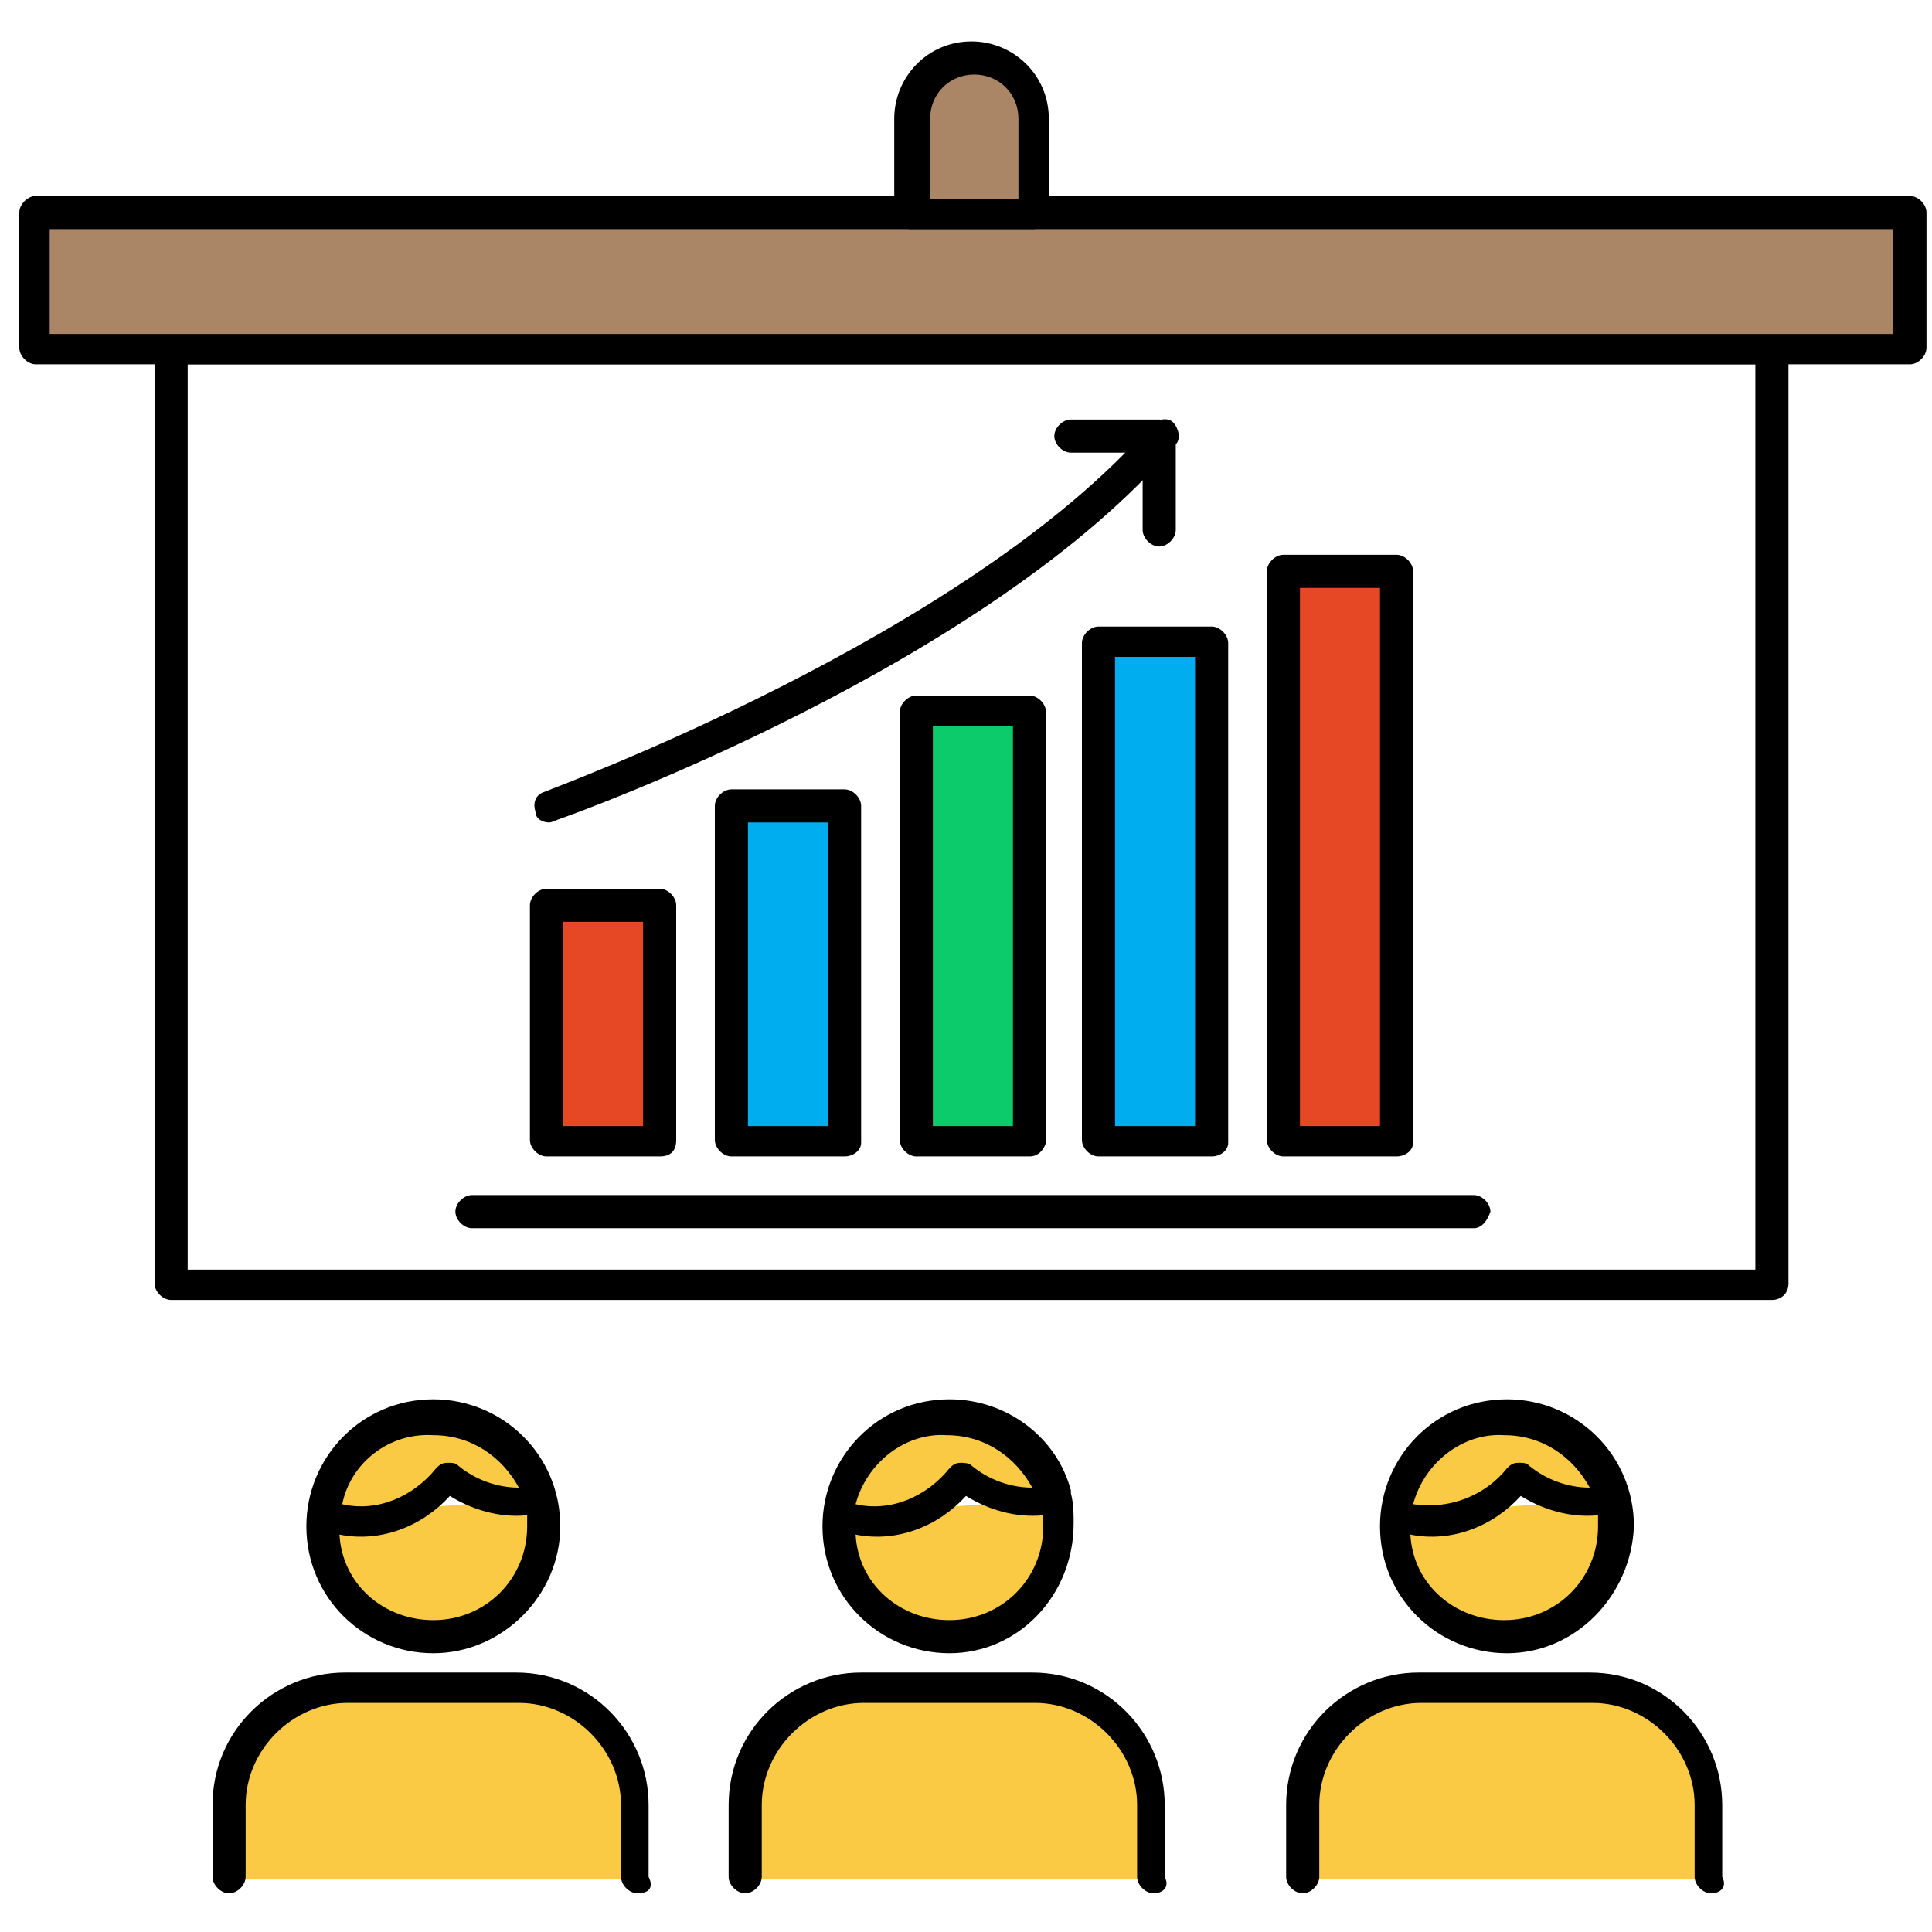
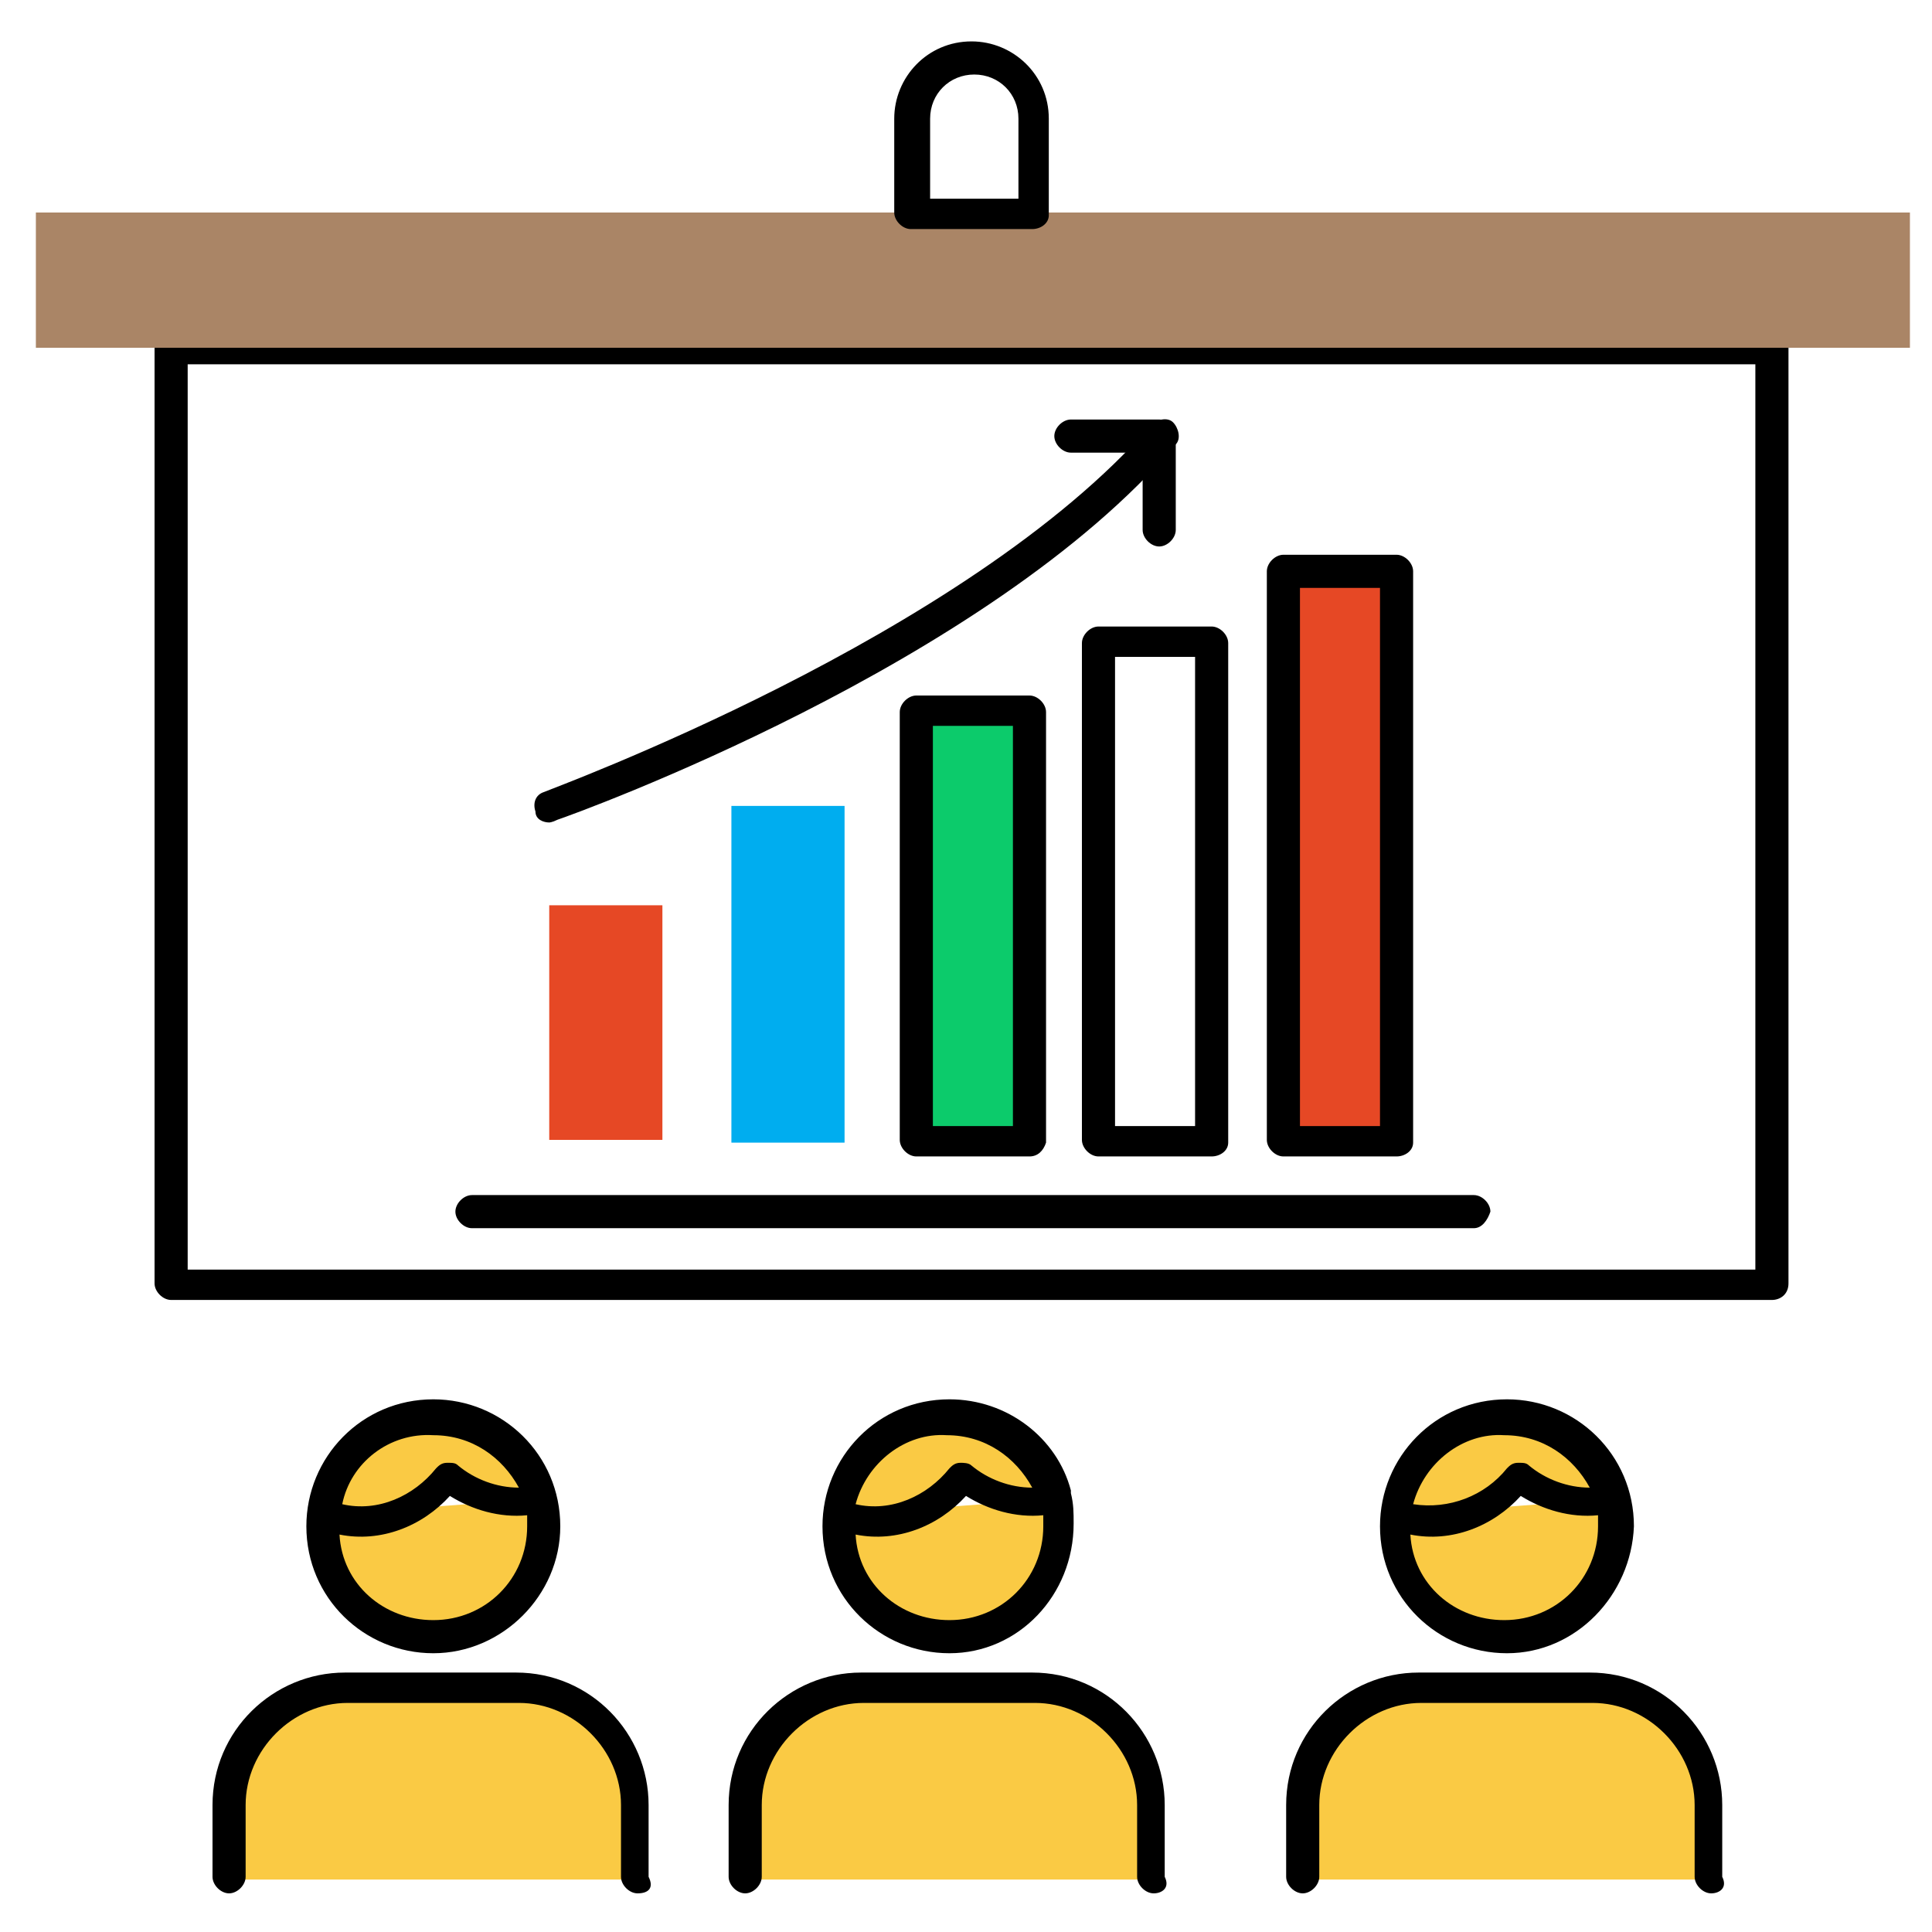
<svg xmlns="http://www.w3.org/2000/svg" version="1.1" id="Capa_1" x="0px" y="0px" width="70px" height="70px" viewBox="0 0 70 70" style="enable-background:new 0 0 70 70;" xml:space="preserve">
  <style type="text/css">
	.st0{fill:#AA8566;}
	.st1{fill:#E64825;}
	.st2{fill:#00ADEF;}
	.st3{fill:#0CCB6B;}
	.st4{fill:#FACA44;}
</style>
  <g>
    <g>
      <g>
        <path d="M64.2,47.1h-58c-0.3,0-0.6-0.3-0.6-0.6v-34c0-0.3,0.3-0.6,0.6-0.6h58c0.3,0,0.6,0.3,0.6,0.6v34     C64.8,46.9,64.5,47.1,64.2,47.1z M6.8,46h56.8V13.2H6.8V46z" />
      </g>
      <g>
        <g>
          <rect x="1.3" y="7.7" class="st0" width="67.9" height="4.9" />
        </g>
        <g>
-           <path d="M69.2,13.2H1.3c-0.3,0-0.6-0.3-0.6-0.6V7.7c0-0.3,0.3-0.6,0.6-0.6h67.9c0.3,0,0.6,0.3,0.6,0.6v4.9      C69.8,12.9,69.5,13.2,69.2,13.2z M1.8,12.1h66.8V8.3H1.8V12.1z" />
-         </g>
+           </g>
      </g>
      <g>
        <g>
          <rect x="46.5" y="20.7" class="st1" width="4.1" height="20.7" />
        </g>
        <g>
          <path d="M50.6,41.9h-4.1c-0.3,0-0.6-0.3-0.6-0.6V20.7c0-0.3,0.3-0.6,0.6-0.6h4.1c0.3,0,0.6,0.3,0.6,0.6v20.7      C51.2,41.7,50.9,41.9,50.6,41.9z M47.1,40.8H50V21.3h-2.9V40.8z" />
        </g>
      </g>
      <g>
        <g>
-           <rect x="39.9" y="23.3" class="st2" width="4.1" height="18.1" />
-         </g>
+           </g>
        <g>
          <path d="M43.9,41.9h-4.1c-0.3,0-0.6-0.3-0.6-0.6V23.3c0-0.3,0.3-0.6,0.6-0.6h4.1c0.3,0,0.6,0.3,0.6,0.6v18.1      C44.5,41.7,44.2,41.9,43.9,41.9z M40.4,40.8h2.9v-17h-2.9V40.8z" />
        </g>
      </g>
      <g>
        <g>
          <rect x="33.2" y="25.8" class="st3" width="4.1" height="15.6" />
        </g>
        <g>
          <path d="M37.3,41.9h-4.1c-0.3,0-0.6-0.3-0.6-0.6V25.8c0-0.3,0.3-0.6,0.6-0.6h4.1c0.3,0,0.6,0.3,0.6,0.6v15.6      C37.8,41.7,37.6,41.9,37.3,41.9z M33.8,40.8h2.9V26.3h-2.9V40.8z" />
        </g>
      </g>
      <g>
        <g>
          <rect x="26.5" y="29.2" class="st2" width="4.1" height="12.2" />
        </g>
        <g>
-           <path d="M30.6,41.9h-4.1c-0.3,0-0.6-0.3-0.6-0.6V29.2c0-0.3,0.3-0.6,0.6-0.6h4.1c0.3,0,0.6,0.3,0.6,0.6v12.2      C31.2,41.7,30.9,41.9,30.6,41.9z M27.1,40.8H30v-11h-2.9V40.8z" />
-         </g>
+           </g>
      </g>
      <g>
        <g>
          <rect x="19.9" y="32.8" class="st1" width="4.1" height="8.5" />
        </g>
        <g>
-           <path d="M23.9,41.9h-4.1c-0.3,0-0.6-0.3-0.6-0.6v-8.5c0-0.3,0.3-0.6,0.6-0.6h4.1c0.3,0,0.6,0.3,0.6,0.6v8.5      C24.5,41.7,24.3,41.9,23.9,41.9z M20.4,40.8h2.9v-7.4h-2.9V40.8z" />
-         </g>
+           </g>
      </g>
      <g>
        <path d="M53.4,44.5H17.1c-0.3,0-0.6-0.3-0.6-0.6c0-0.3,0.3-0.6,0.6-0.6h36.3c0.3,0,0.6,0.3,0.6,0.6     C53.9,44.2,53.7,44.5,53.4,44.5z" />
      </g>
      <g>
        <path d="M19.9,29.8c-0.2,0-0.5-0.1-0.5-0.4c-0.1-0.3,0-0.6,0.3-0.7c0.2-0.1,15.3-5.6,22-13.3c0.2-0.2,0.6-0.3,0.8-0.1     c0.2,0.2,0.3,0.6,0.1,0.8c-6.8,8-21.8,13.4-22.4,13.6C20,29.8,19.9,29.8,19.9,29.8z" />
      </g>
      <g>
        <path d="M42,19.8c-0.3,0-0.6-0.3-0.6-0.6v-2.8l-2.6,0c0,0,0,0,0,0c-0.3,0-0.6-0.3-0.6-0.6c0-0.3,0.3-0.6,0.6-0.6l3.2,0     c0.2,0,0.3,0.1,0.4,0.2c0.1,0.1,0.2,0.3,0.2,0.4v3.4C42.6,19.5,42.3,19.8,42,19.8z" />
      </g>
      <g>
        <g>
-           <path class="st0" d="M35.2,2.1L35.2,2.1c1.2,0,2.2,1,2.2,2.2v3.5H33V4.3C33,3.1,34,2.1,35.2,2.1z" />
-         </g>
+           </g>
        <g>
          <path d="M37.4,8.3H33c-0.3,0-0.6-0.3-0.6-0.6V4.3c0-1.5,1.2-2.8,2.8-2.8c1.5,0,2.8,1.2,2.8,2.8v3.5C38,8.1,37.7,8.3,37.4,8.3z       M33.6,7.2h3.3V4.3c0-0.9-0.7-1.6-1.6-1.6c-0.9,0-1.6,0.7-1.6,1.6V7.2z" />
        </g>
      </g>
      <g>
        <g>
          <g>
            <path class="st4" d="M34.4,51.3c-2.2,0-4,1.8-4,4c0,2.2,1.8,4,4,4c2.2,0,4-1.8,4-4C38.4,53.1,36.6,51.3,34.4,51.3z M15.7,51.3       c-2.2,0-4,1.8-4,4c0,2.2,1.8,4,4,4c2.2,0,4-1.8,4-4C19.7,53.1,17.9,51.3,15.7,51.3z M54.6,51.3c-2.2,0-4,1.8-4,4       c0,2.2,1.8,4,4,4c2.2,0,4-1.8,4-4C58.6,53.1,56.8,51.3,54.6,51.3z M30.4,54.9c0.4,0.1,0.8,0.2,1.3,0.2c1.3,0,2.5-0.6,3.2-1.6       c0.7,0.6,1.6,0.9,2.5,0.9c0.3,0,0.6,0,0.8-0.1 M41.8,68.1v-2.6c0-2.3-1.9-4.3-4.3-4.3h-6.2c-2.3,0-4.3,1.9-4.3,4.3v2.6        M50.6,54.9c0.4,0.1,0.8,0.2,1.3,0.2c1.3,0,2.5-0.6,3.2-1.6c0.7,0.6,1.6,0.9,2.5,0.9c0.3,0,0.6,0,0.8-0.1 M11.7,54.9       c0.4,0.1,0.8,0.2,1.3,0.2c1.3,0,2.5-0.6,3.2-1.6c0.7,0.6,1.6,0.9,2.5,0.9c0.3,0,0.6,0,0.8-0.1 M23.1,68.1v-2.6       c0-2.3-1.9-4.3-4.3-4.3h-6.2c-2.3,0-4.3,1.9-4.3,4.3v2.6 M62,68.1v-2.6c0-2.3-1.9-4.3-4.3-4.3h-6.2c-2.3,0-4.3,1.9-4.3,4.3v2.6       " />
          </g>
        </g>
        <g>
          <g>
            <path d="M62,68.6c-0.3,0-0.6-0.3-0.6-0.6v-2.6c0-2-1.7-3.7-3.7-3.7h-6.2c-2,0-3.7,1.7-3.7,3.7v2.6c0,0.3-0.3,0.6-0.6,0.6       c-0.3,0-0.6-0.3-0.6-0.6v-2.6c0-2.7,2.2-4.8,4.8-4.8h6.2c2.7,0,4.8,2.2,4.8,4.8v2.6C62.6,68.4,62.3,68.6,62,68.6z M41.8,68.6       c-0.3,0-0.6-0.3-0.6-0.6v-2.6c0-2-1.7-3.7-3.7-3.7h-6.2c-2,0-3.7,1.7-3.7,3.7v2.6c0,0.3-0.3,0.6-0.6,0.6       c-0.3,0-0.6-0.3-0.6-0.6v-2.6c0-2.7,2.2-4.8,4.8-4.8h6.2c2.7,0,4.8,2.2,4.8,4.8v2.6C42.4,68.4,42.1,68.6,41.8,68.6z M23.1,68.6       c-0.3,0-0.6-0.3-0.6-0.6v-2.6c0-2-1.7-3.7-3.7-3.7h-6.2c-2,0-3.7,1.7-3.7,3.7v2.6c0,0.3-0.3,0.6-0.6,0.6       c-0.3,0-0.6-0.3-0.6-0.6v-2.6c0-2.7,2.2-4.8,4.8-4.8h6.2c2.7,0,4.8,2.2,4.8,4.8v2.6C23.7,68.4,23.5,68.6,23.1,68.6z M54.6,59.9       c-2.5,0-4.6-2-4.6-4.6c0-2.5,2-4.6,4.6-4.6c2.5,0,4.6,2,4.6,4.6C59.1,57.8,57.1,59.9,54.6,59.9z M51.1,55.6       c0.1,1.8,1.6,3.1,3.4,3.1c1.9,0,3.4-1.5,3.4-3.4c0-0.1,0-0.3,0-0.4c-1,0.1-2-0.2-2.8-0.7C54.1,55.3,52.6,55.9,51.1,55.6z        M51.2,54.5c1.3,0.2,2.6-0.3,3.4-1.3c0.1-0.1,0.2-0.2,0.4-0.2c0.2,0,0.3,0,0.4,0.1c0.6,0.5,1.4,0.8,2.2,0.8       c-0.6-1.1-1.7-1.9-3.1-1.9C53,51.9,51.6,53,51.2,54.5z M34.4,59.9c-2.5,0-4.6-2-4.6-4.6c0-2.5,2-4.6,4.6-4.6       c2.1,0,3.9,1.4,4.4,3.3c0,0,0,0.1,0,0.1c0,0,0,0,0,0c0.1,0.4,0.1,0.7,0.1,1.1C38.9,57.8,36.9,59.9,34.4,59.9z M31,55.6       c0.1,1.8,1.6,3.1,3.4,3.1c1.9,0,3.4-1.5,3.4-3.4c0-0.1,0-0.3,0-0.4c-1,0.1-2-0.2-2.8-0.7C34,55.3,32.5,55.9,31,55.6z M31,54.5       c1.3,0.3,2.6-0.3,3.4-1.3c0.1-0.1,0.2-0.2,0.4-0.2c0.1,0,0.3,0,0.4,0.1c0.6,0.5,1.4,0.8,2.2,0.8c-0.6-1.1-1.7-1.9-3.1-1.9       C32.8,51.9,31.4,53,31,54.5z M15.7,59.9c-2.5,0-4.6-2-4.6-4.6c0-2.5,2-4.6,4.6-4.6c2.5,0,4.6,2,4.6,4.6       C20.3,57.8,18.2,59.9,15.7,59.9z M12.3,55.6c0.1,1.8,1.6,3.1,3.4,3.1c1.9,0,3.4-1.5,3.4-3.4c0-0.1,0-0.3,0-0.4       c-1,0.1-2-0.2-2.8-0.7C15.3,55.3,13.8,55.9,12.3,55.6z M12.4,54.5c1.3,0.3,2.6-0.3,3.4-1.3c0.1-0.1,0.2-0.2,0.4-0.2       c0.2,0,0.3,0,0.4,0.1c0.6,0.5,1.4,0.8,2.2,0.8c-0.6-1.1-1.7-1.9-3.1-1.9C14.1,51.9,12.7,53,12.4,54.5z" />
          </g>
        </g>
      </g>
    </g>
  </g>
</svg>